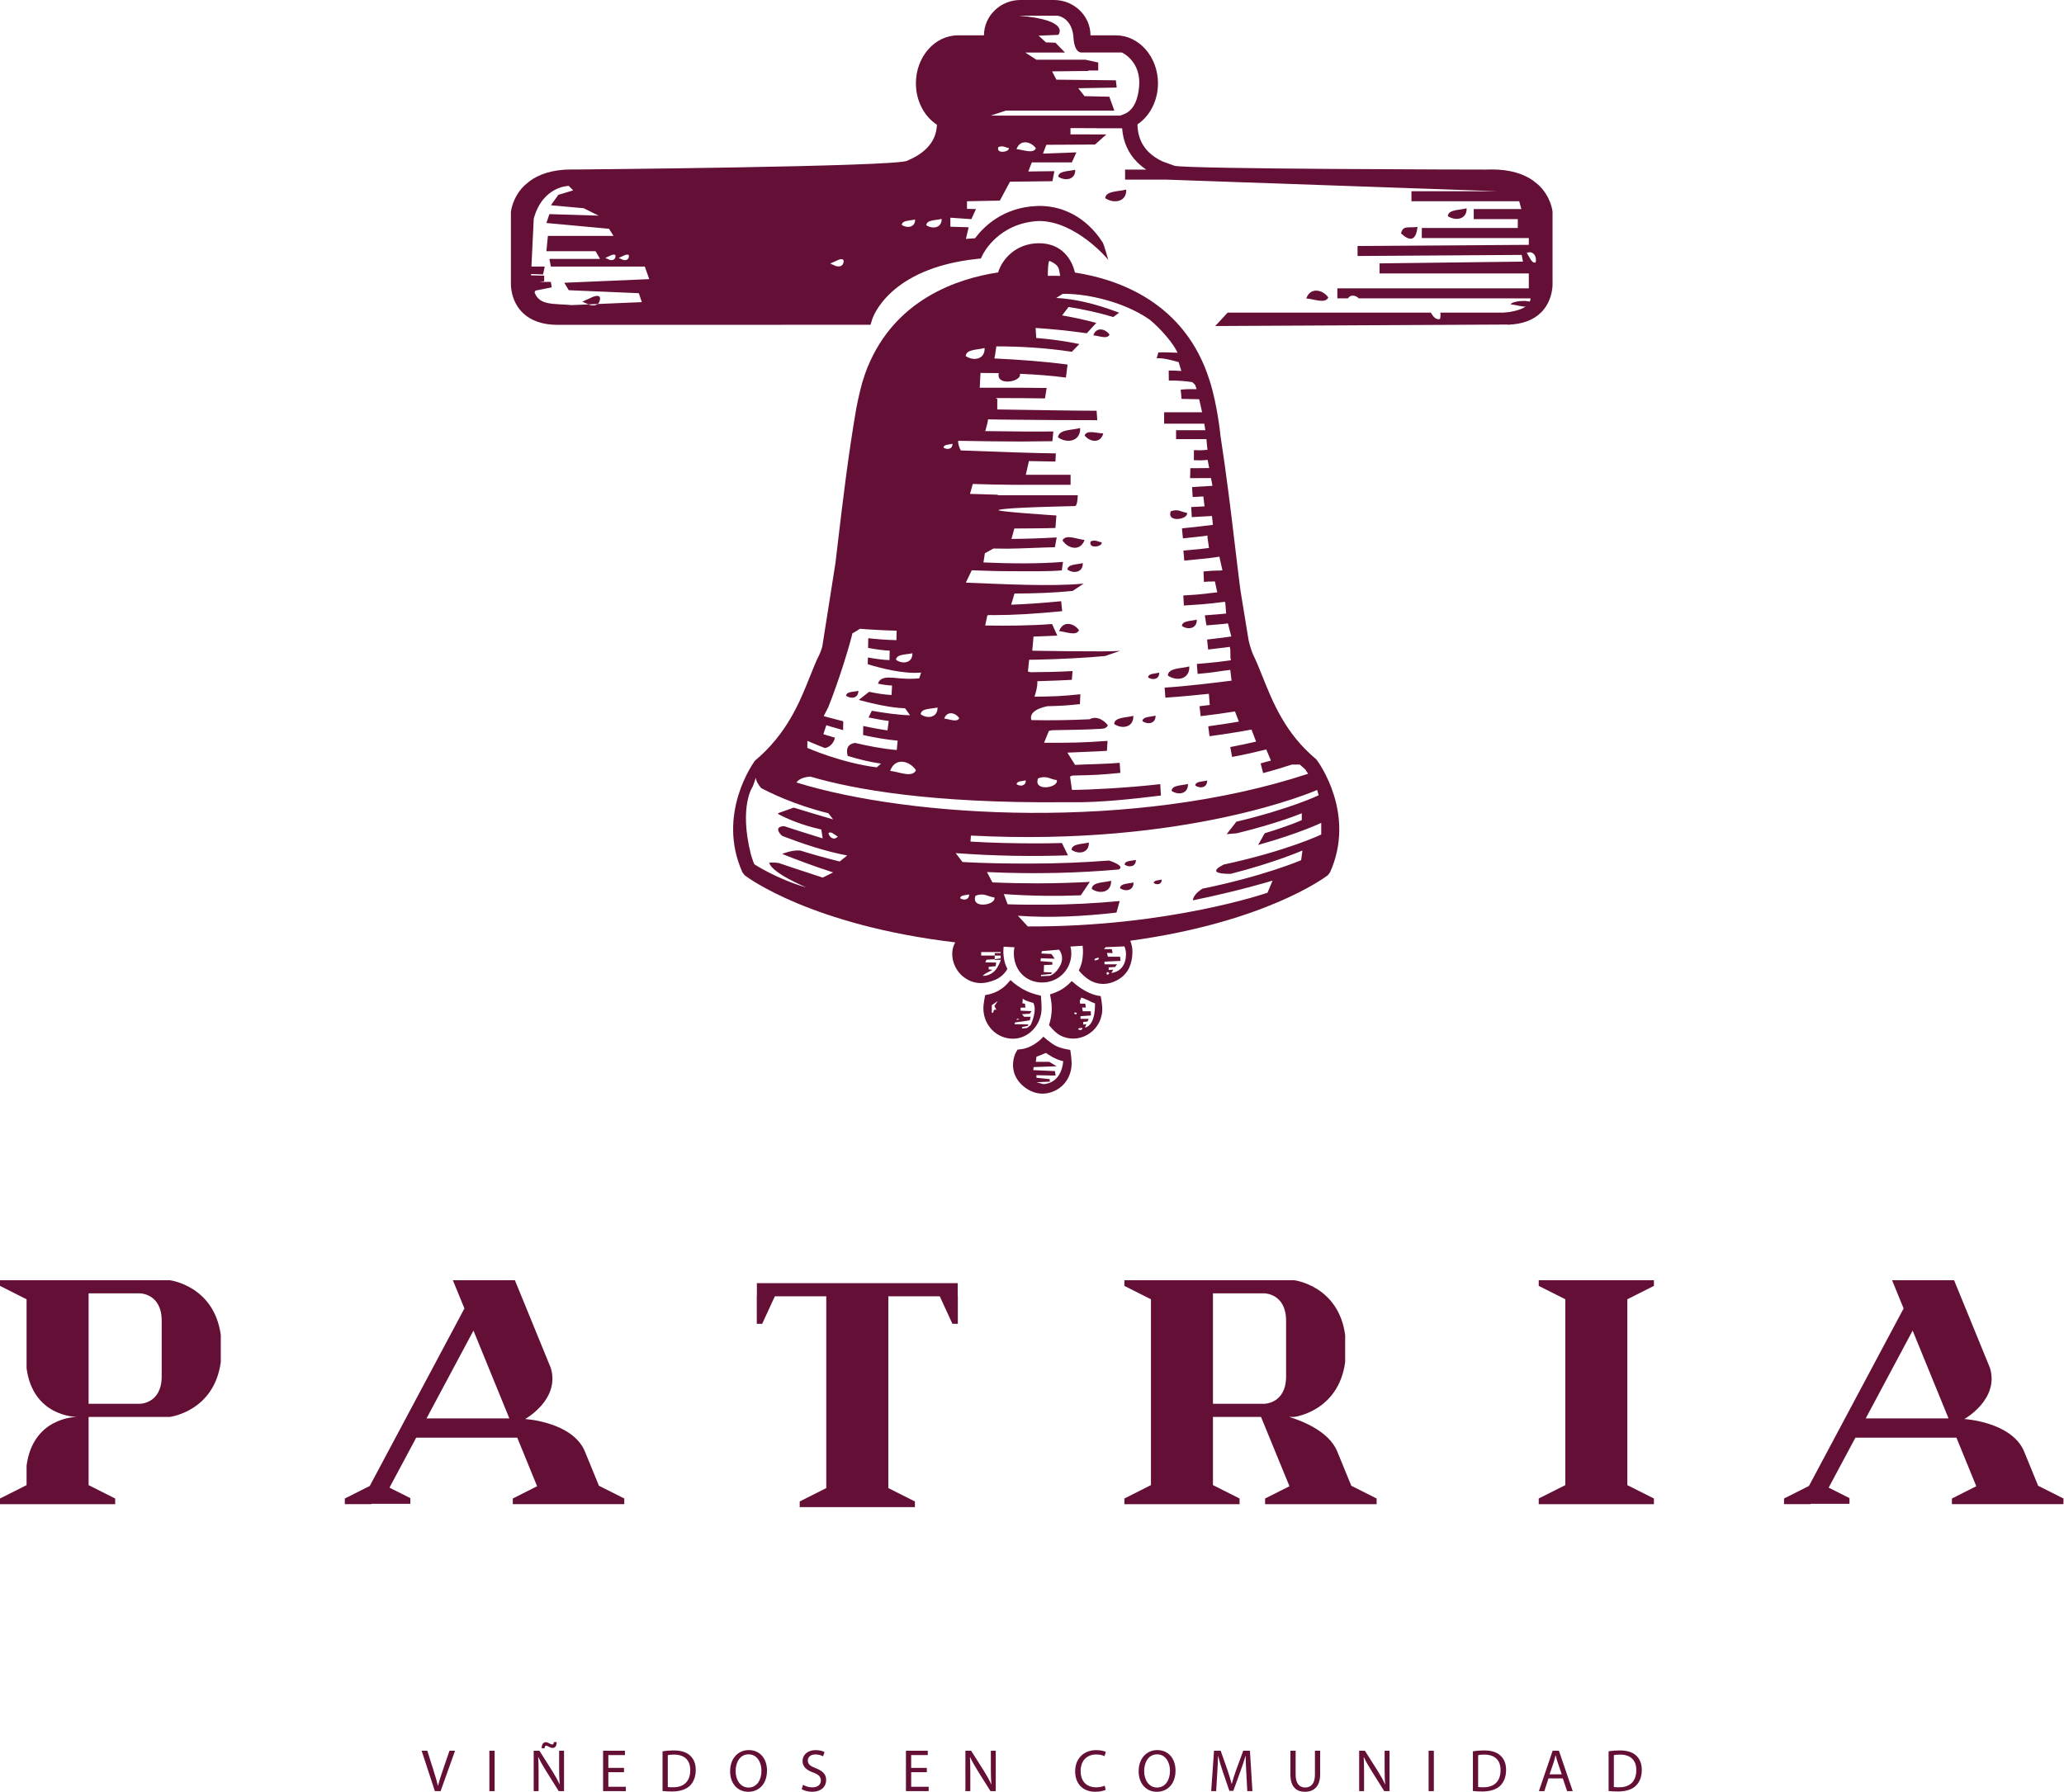
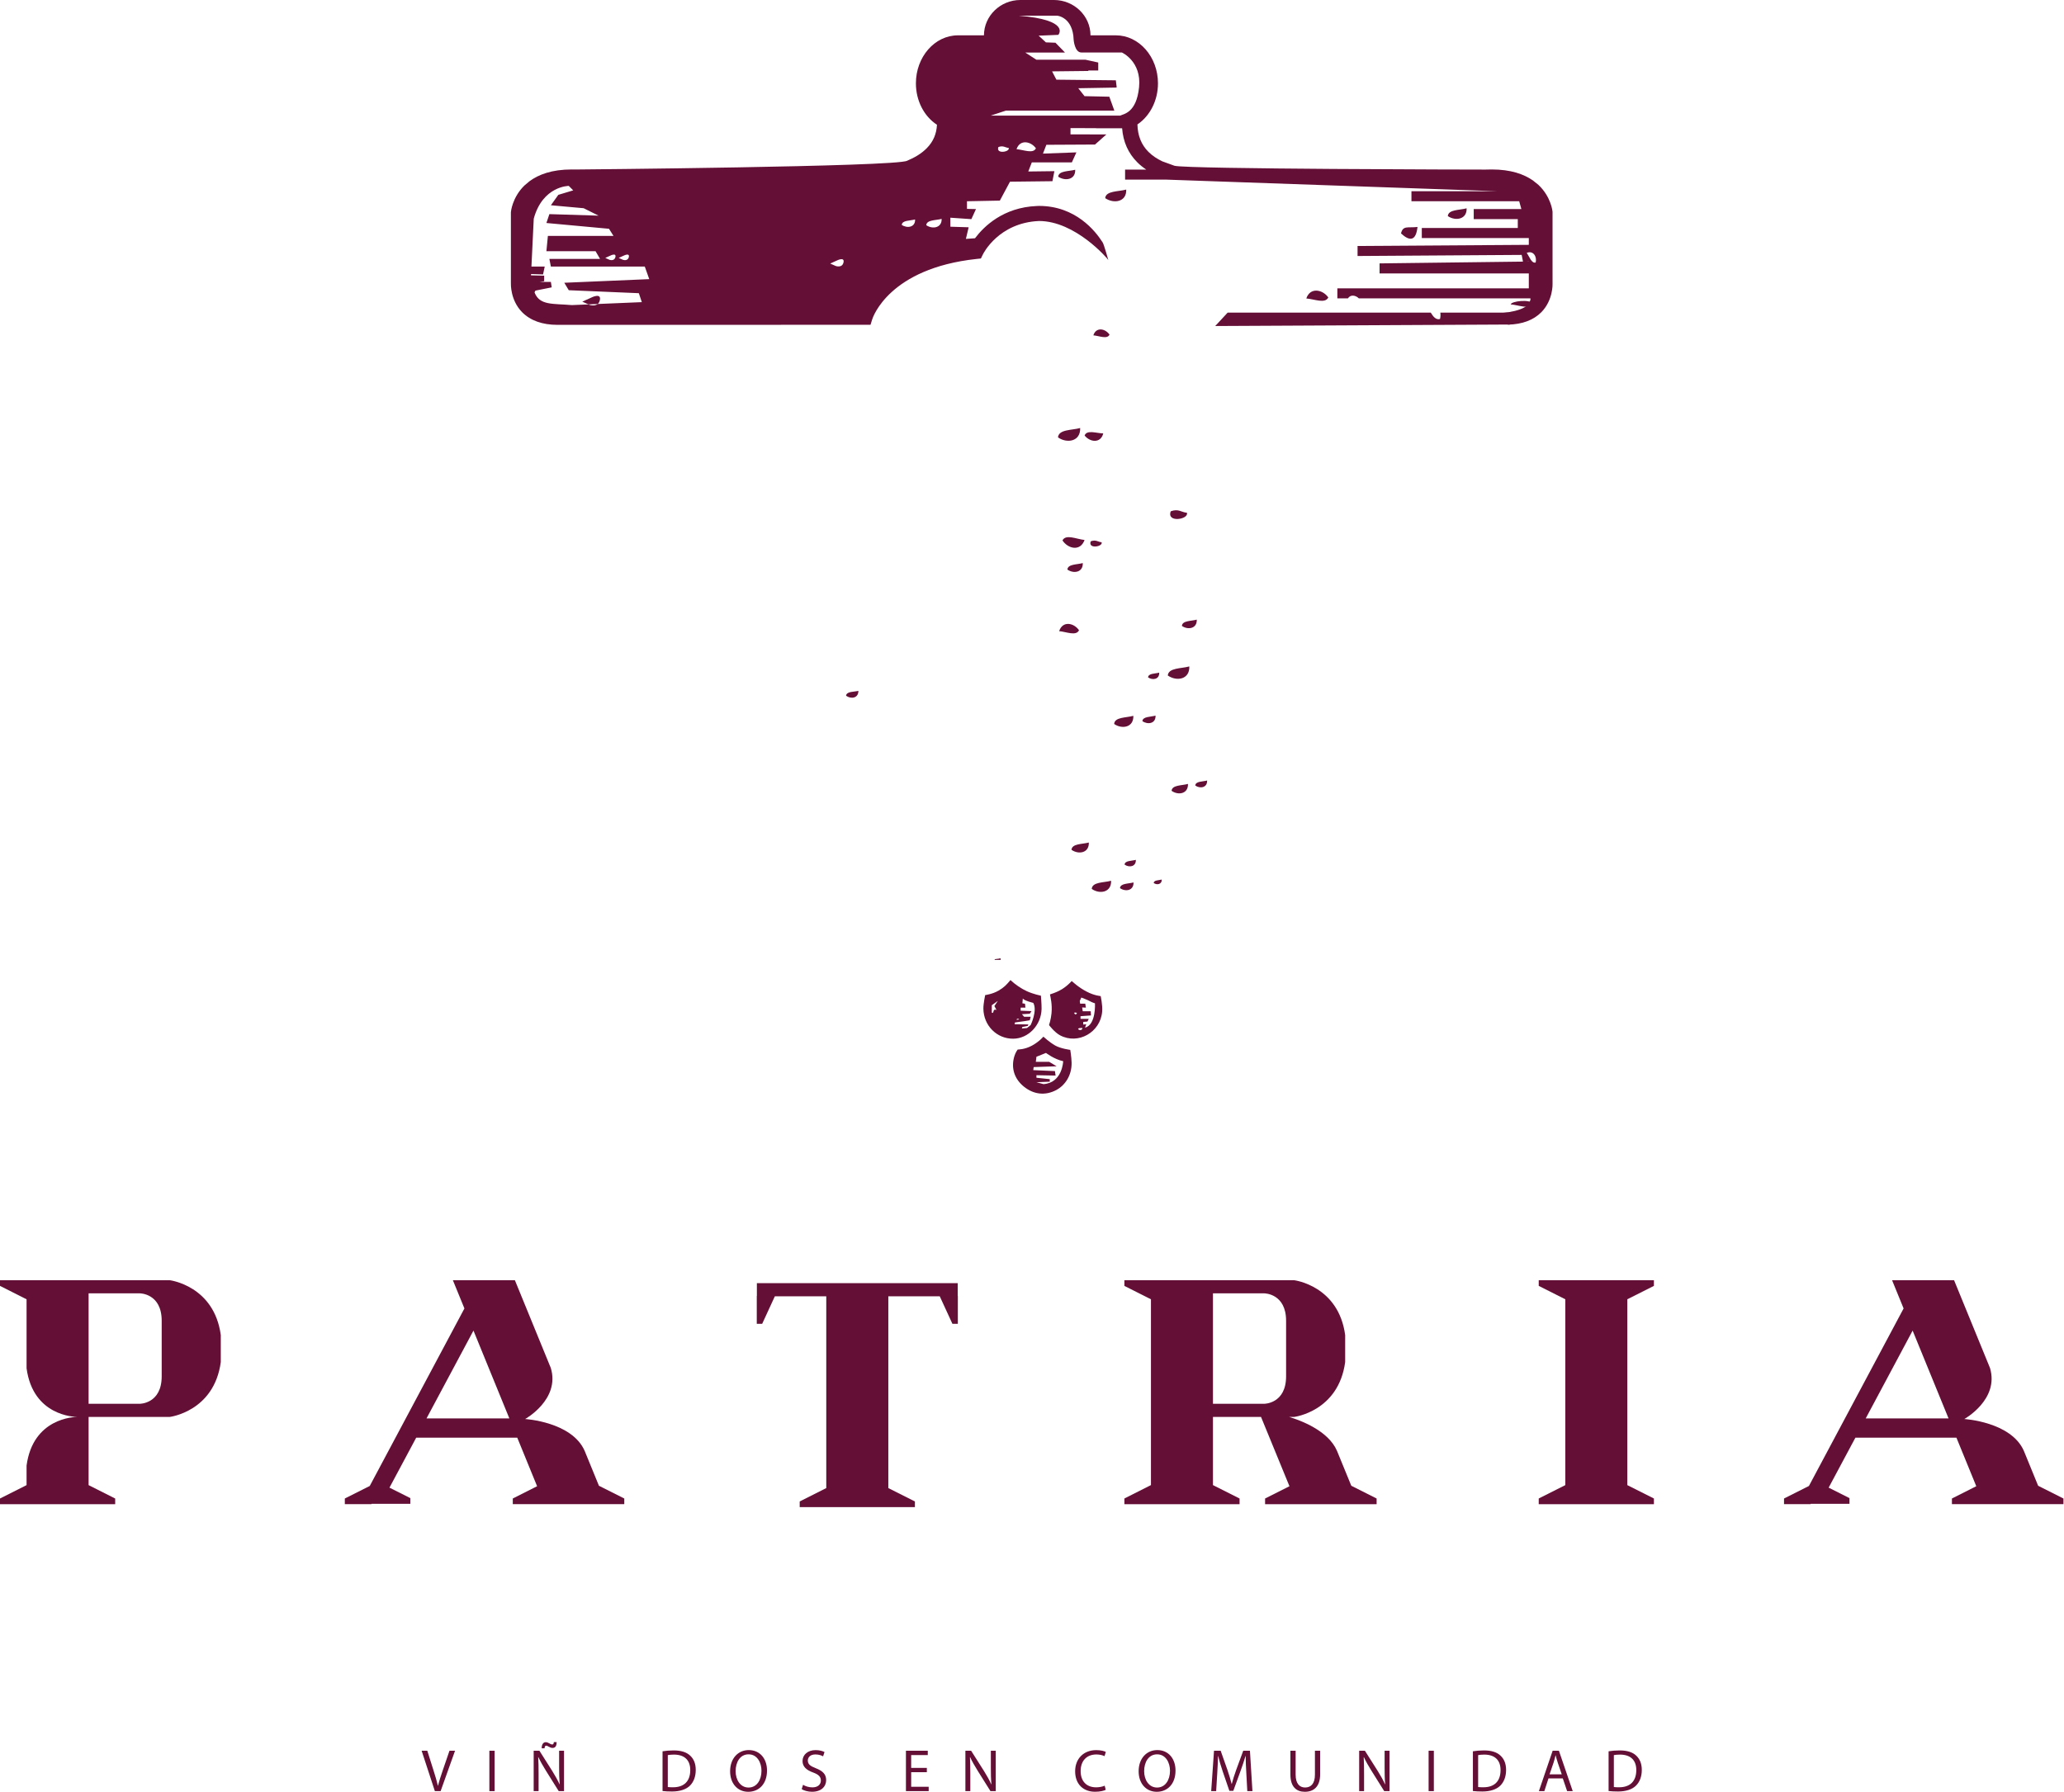
<svg xmlns="http://www.w3.org/2000/svg" width="100%" height="100%" viewBox="0 0 1580 1372" xml:space="preserve" style="fill-rule:evenodd;clip-rule:evenodd;stroke-linejoin:round;stroke-miterlimit:2;">
  <path d="M562.034,223.255l130.078,0l-63.75,0l32.083,0c0,0 6.172,-2.331 2.045,-0.937l-60.417,-6.953l-0,6.849l54.01,0.416l-5.729,6.849l-87.305,-3.685l-1.015,-2.539Z" style="fill:#640f36;fill-rule:nonzero;" />
  <path d="M581.355,224.208c0,0 4.922,1.745 5.925,-2.76c0.99,-4.505 -5.013,-1.458 -5.013,-1.458l-5.169,2.343l4.257,1.875Z" style="fill:#640f36;fill-rule:nonzero;" />
  <path d="M1173.26,232.284c-2.279,-3.203 -15.951,-1.862 -16.836,0.768c6.145,0.469 14.466,4.245 16.836,-0.768" style="fill:#640f36;fill-rule:nonzero;" />
  <path d="M1154.25,239.353l-51.667,-0c0.209,1.614 0.17,3.281 -0.26,4.909c-3.047,0.807 -5.156,-1.693 -7.07,-4.909l-155.469,-0l-9.518,10.273l225.625,-1.146l-1.641,-9.127Z" style="fill:#640f36;fill-rule:nonzero;" />
  <path d="M452.572,227.884l-6.823,3.073l4.752,2.109l7.019,-0.286c0.742,-0.625 1.367,-1.55 1.666,-2.969c1.302,-5.963 -6.614,-1.927 -6.614,-1.927" style="fill:#640f36;fill-rule:nonzero;" />
  <path d="M1175.55,201.003c-3.191,0.833 -4.688,-4.401 -6.836,-7.383c5.156,-2.058 7.968,3.021 6.836,7.383m-7.214,-0.691c1.146,-0.091 2.266,-0.13 1.966,0l-1.966,0Zm-310.82,-111.783l-99.128,-0l11.576,-3.828l83.073,-0l-3.816,-10.573l0.026,-0.079l-19.036,-0.416l-4.779,-6.068l29.18,-0.521l0.208,-0.299l-0.638,-5.261l-45.507,-0.481l-3.308,-6.355l27.852,-0.312l-0.208,-0.352l7.695,0l-0,-6.119l-9.688,-2.123l-0.039,-0.026l-37.656,0l-8.451,-5.469l30.365,-0.026l-0.013,-0.026l-7.266,-7.474l-7.304,-0.273l-5.586,-5.13l15.091,-0.625l0.039,-0.104c0,-0 9.714,-11.303 -30.417,-14.584l29.466,0c0,0 12.084,0.964 12.631,18.425c-0,-0 0.716,9.765 5.924,9.765l30.99,0c-0,0 15.169,6.719 13.164,26.55c-1.953,19.87 -11.979,20.508 -14.44,21.784m-79.362,25.703c2.604,-7.735 11.002,-6.081 14.843,-0.664c-2.083,4.401 -9.44,1.106 -14.843,0.664m-13.867,-1.654c3.815,-1.367 5.195,0.495 7.903,0.703c1.055,3.151 -10.117,4.922 -7.903,-0.703m-55.235,59.844c0.313,-4.167 7.253,-3.62 11.771,-4.818c0.247,6.979 -7.018,8.073 -11.771,4.818m-18.763,-0.208c0.274,-3.633 6.393,-3.125 10.208,-4.18c0.274,6.042 -6.041,6.979 -10.208,4.18m-44.583,28.71c-0.99,4.506 -5.925,2.748 -5.925,2.748l-4.257,-1.875l5.169,-2.344c-0,0 6.002,-3.06 5.013,1.471m-210.313,21.29l53.633,2.278l2.292,6.849l-33.789,1.419c-2.383,2.019 -6.159,0.691 -6.159,0.691l-0.873,-0.378l-12.773,0.534c-14.492,-1.263 -24.505,0.39 -28.45,-9.492c-0.118,-0.326 0.182,-0.925 0.612,-1.602l12.447,-2.487l-0.638,-4.167l-8.698,0l3.568,-0.507l0,-4.284l-10.065,-0.248l0.052,-1.015l9.154,0.325l1.276,-6.028l-10.169,-0l1.77,-36.667c6.836,-25.104 26.81,-25.104 26.81,-25.104l3.412,3.424l-11.406,3.425l-5.704,7.981l25.105,2.266l11.406,5.69l-37.656,-1.172l-2.279,6.797l47.917,4.427l3.437,5.443l-50.221,-0l-1.133,11.745l37.643,-0l3.425,5.872l-38.789,0l1.145,5.873l71.888,-0l3.425,9.622l-65.039,2.773l3.424,5.717Zm35.703,-25.404c-0.768,3.45 -4.518,2.109 -4.518,2.109l-3.255,-1.432l3.945,-1.784c0,0 4.597,-2.331 3.828,1.107m6.446,-1.107c-0,0 4.583,-2.331 3.828,1.107c-0.768,3.45 -4.531,2.109 -4.531,2.109l-3.243,-1.432l3.946,-1.784Zm710.937,21.471l-0.013,-16.731l0,-38.347c0,-0.182 -1.054,-11.315 -10.755,-20.494l-4.323,-3.477c-6.888,-4.766 -16.849,-8.372 -31.419,-8.372l-4.753,0.091c-3.841,-0 -228.672,-0.326 -238.125,-2.917l-9.271,-3.359c-3.932,-1.862 -7.617,-4.232 -10.703,-7.305c-5.429,-5.443 -8.19,-12.331 -8.424,-20.977c9.713,-6.562 15.729,-18.424 15.729,-31.471c-0,-20.286 -14.466,-36.758 -32.24,-36.758l-19.414,0c-0.026,-14.922 -12.591,-27.057 -27.994,-27.057l-25.652,-0c-15.338,-0 -27.838,12.135 -27.916,27.057l-19.896,0c-17.747,0 -32.188,16.472 -32.188,36.758c0,13.242 6.198,25.247 16.12,31.706c-0.351,7.031 -2.838,12.89 -7.721,17.864c-4.115,4.245 -9.505,7.357 -15.13,9.701c-8.373,4.609 -254.024,6.706 -254.011,6.706l-2.76,-0.039c-15.195,-0 -25.365,3.906 -32.266,8.997l-3.945,3.32c-9.297,9.115 -10.313,20.013 -10.326,20.43l0,54.375c0,0.521 -0.494,12.891 8.568,22.148c6.393,6.446 15.482,9.714 27.175,9.714l239.544,-0.052l1.276,-4.102c0.495,-1.601 12.891,-39.088 79.909,-46.302l3.307,-0.351l1.432,-2.93c0.456,-1.016 12.214,-24.44 43.073,-25.781c27.839,-0 52.526,28.802 53.034,29.857c0,-0 -3.229,-11.628 -4.284,-13.386c-5.625,-8.919 -20.833,-28.021 -48.75,-28.021l-1.888,0.078c-25.377,1.094 -40.169,15.443 -47.122,24.688l-6.966,0.482l2.109,-8.894l-13.971,-0.429l-0.039,-6.901l16.08,1.106l3.542,-7.721l-6.888,-0.143l0,-5.833l25.156,-0.495l7.761,-14.479l32.487,-0.378l1.497,-7.682l-19.987,0.247l2.708,-6.966l30.651,-0l3.477,-7.669l-25.586,0.937l2.591,-6.745l37.253,-0.195l8.685,-7.734l-27.461,-0.052l-0,-4.805l19.674,0.052l-0.182,0.091l20.039,0c0.768,10.352 4.662,19.102 11.589,26.016c2.109,2.161 4.466,3.971 6.862,5.599l-16.185,-0l-0,7.682l31.224,0l253.32,8.88l-65.339,0l0,7.696l82.487,-0l1.654,5.976l-36.458,0l-0,7.721l33.724,0l-0,6.784l-73.477,0l0,7.683l81.914,-0l0,5.208l-131.094,0.872l0,7.67l125.638,-0.834l0.99,5.13l-109.779,1.368l0,7.669l114.245,-0l0,11.419l-146.562,0l-0,7.683l8.099,-0c1.966,-3.099 5.898,-2.448 8.346,-0l131.354,-0c0.13,1.523 -0.026,1.614 -2.265,5.208c-5.925,5.495 -21.355,6.328 -27.67,6.406l12.826,8.516c10.846,-0.274 19.453,-3.438 25.495,-9.558c9.062,-9.257 8.554,-21.627 8.554,-21.849" style="fill:#640f36;fill-rule:nonzero;" />
  <path d="M762.853,773.309c-0,-0 -1.979,-0.99 -2.318,0.976c-0.325,2.005 -1.315,1.003 -1.315,1.003l0,-5.625l4.622,-3.308l-2.643,3.972l1.654,2.982Zm14.114,9.544l7.344,-1.003l3.998,-0.664l0.664,-2.669l-4.987,-0l-1.68,-1.979l6.003,-0.352l1.341,-2.005l-8.347,-0.326l0,-2.33l3.672,-0l-0.338,-2.995l-1.992,-0.339l0.325,-3.658c1.016,1.653 8.008,3.333 8.008,3.333c3.333,5.989 -2.005,16.992 -2.005,16.992l-2.774,2.266l-3.984,0.325l0.443,-1.159l4.114,-0.807l0.456,-1.107l-10.586,-0.182l0.325,-1.341Zm1.589,-2.813l1.185,0.078l0.456,0.469l-2.019,0.261l0.378,-0.808Zm18.776,-7.526c0.065,-3.554 -0.508,-10.143 -0.508,-10.143c0,0 -5.846,-1.198 -10.781,-3.45c-4.479,-2.097 -8.685,-4.948 -12.526,-8.516c-3.008,3.568 -4.792,5.547 -9.037,8.034c-4.7,2.76 -10.117,3.424 -10.325,3.476c-0,0 -1.406,6.511 -1.367,10.352c0.156,12.956 10.234,23.138 22.864,23.034c11.576,-0.065 21.42,-10.391 21.68,-22.787" style="fill:#640f36;fill-rule:nonzero;" />
  <path d="M798.768,830.072l-5.364,-1.459l10.195,-0.403l-0,-1.94l-10.195,-1.081l-0,-1.94l14.648,0.273l-0.495,-3.424l-16.588,-0.743l0.312,-2.33l17.591,-0.612l-5.729,-3.412l-10.221,0l0.482,-3.88l7.304,-2.93c0,0 6.341,4.883 13.164,6.329c0,-0 -0.481,16.562 -15.104,17.552m8.92,-29.597c-4.349,-2.5 -8.985,-6.745 -8.985,-6.745c0,0 -3.047,3.763 -8.646,6.823c-5.664,3.125 -10.963,3.021 -10.963,3.021c-0,0 -1.745,2.11 -2.67,5.378c-2.552,8.919 0.066,17.161 7.5,23.138c7.383,5.911 16.211,7.005 24.675,2.513c7.005,-3.789 11.927,-11.471 11.719,-21.016c-0.117,-4.349 -1.029,-9.739 -1.029,-9.739c0,-0 -7.292,-0.912 -11.601,-3.373" style="fill:#640f36;fill-rule:nonzero;" />
  <path d="M830.569,786.814l0.964,-2.617l-2.305,0.286l-0,-2.031l3.242,-0.287l0.964,-2.057l-6.289,0l-0,-2.031l8.007,-0.586l-0.195,-3.216l-6.107,-0l-0.468,-2.904l2.864,0.13l-0.482,-3.047l-3.906,0l-0.286,-2.031l1.198,-2.643c-0,-0 4.856,1.823 6.653,2.838c1.524,0.899 3.789,1.589 3.789,1.589c0,0 0.938,16.576 -7.643,18.607m-5.26,1.172c0.234,-1.133 2.07,-0.756 3.307,-0.912c-0.169,1.927 -2.149,1.966 -3.307,0.912m-1.133,-11.849c-0,0.104 -0.742,0.859 -1.12,0.429c-0.716,-0.82 -0.977,-0.208 -0.482,-1.184c0.209,-0.417 0.599,-0.04 1.016,-0c0.534,0.039 1.055,-0.17 0.586,0.755m7.539,-16.966c-6.224,-3.191 -11.276,-8.034 -11.276,-8.034c-4.623,4.843 -8.724,7.76 -16.68,10.247c0.365,1.901 1.836,7.526 1.185,14.414c-0.456,4.935 -1.901,9.063 -1.901,9.063c-0,-0 4.219,5.586 8.437,7.838c13.881,7.396 30.938,-2.291 32.24,-18.216c0.417,-5.169 -1.237,-12.018 -1.133,-11.823c0,0 -4.844,-0.286 -10.872,-3.489" style="fill:#640f36;fill-rule:nonzero;" />
  <path d="M766.031,734.934l0,-0.834c-0.273,-0.664 -1.263,-0.104 -1.263,-0.104l-3.307,0.404l-0,0.534l4.57,-0Z" style="fill:#640f36;fill-rule:nonzero;" />
  <path d="M809.906,334.898c6.849,4.805 17.357,3.204 16.966,-7.174c-6.458,1.784 -16.484,0.963 -16.966,7.174" style="fill:#640f36;fill-rule:nonzero;" />
  <path d="M869.492,658.359c-3.255,0.899 -8.398,0.508 -8.62,3.633c3.503,2.474 8.855,1.628 8.62,-3.633" style="fill:#640f36;fill-rule:nonzero;" />
  <path d="M846.044,151.717c6.524,4.454 16.485,2.982 16.081,-6.562c-6.107,1.641 -15.638,0.885 -16.081,6.562" style="fill:#640f36;fill-rule:nonzero;" />
  <path d="M909.393,600.224c-4.765,1.328 -12.187,0.742 -12.539,5.286c5.078,3.594 12.813,2.396 12.539,-5.286" style="fill:#640f36;fill-rule:nonzero;" />
  <path d="M813.34,413.786c4.232,6.433 13.685,8.646 16.888,-0.351c-6.081,-0.612 -14.388,-4.714 -16.888,0.351" style="fill:#640f36;fill-rule:nonzero;" />
  <path d="M1122.7,159.499c-5.482,1.484 -13.971,0.833 -14.401,5.95c5.834,3.985 14.74,2.617 14.401,-5.95" style="fill:#640f36;fill-rule:nonzero;" />
  <path d="M1016.82,227.732c-4.349,-6.133 -13.867,-8.021 -16.836,0.794c6.146,0.456 14.466,4.232 16.836,-0.794" style="fill:#640f36;fill-rule:nonzero;" />
  <path d="M1085.1,173.766c-7.24,0.911 -11.146,-1.394 -12.617,4.961c6.627,6.119 11.445,5.976 12.617,-4.961" style="fill:#640f36;fill-rule:nonzero;" />
  <path d="M810.047,135.276c5.26,3.568 13.359,2.409 13.021,-5.299c-4.922,1.289 -12.617,0.69 -13.021,5.299" style="fill:#640f36;fill-rule:nonzero;" />
  <path d="M910.423,510.26c-6.263,1.745 -15.976,0.951 -16.471,6.941c6.693,4.7 16.862,3.125 16.471,-6.941" style="fill:#640f36;fill-rule:nonzero;" />
  <path d="M834.969,414.461c-2.344,6.146 9.492,4.18 8.333,0.729c-2.773,-0.208 -4.297,-2.213 -8.333,-0.729" style="fill:#640f36;fill-rule:nonzero;" />
  <path d="M830.277,333.449c4.063,5.143 12.292,6.25 14.271,-1.601c-5.169,-0.091 -12.565,-2.982 -14.271,1.601" style="fill:#640f36;fill-rule:nonzero;" />
  <path d="M810.784,483.253c5.508,0.468 13.034,3.958 15.208,-0.704c-3.919,-5.664 -12.526,-7.46 -15.208,0.704" style="fill:#640f36;fill-rule:nonzero;" />
  <path d="M852.885,554.32c5.938,4.141 15.026,2.748 14.688,-6.237c-5.599,1.563 -14.297,0.873 -14.688,6.237" style="fill:#640f36;fill-rule:nonzero;" />
  <path d="M817.091,436.09c4.766,3.359 12.057,2.252 11.784,-4.961c-4.479,1.25 -11.432,0.69 -11.784,4.961" style="fill:#640f36;fill-rule:nonzero;" />
  <path d="M833.507,645.085c-5.066,1.367 -12.865,0.755 -13.282,5.573c5.365,3.802 13.594,2.552 13.282,-5.573" style="fill:#640f36;fill-rule:nonzero;" />
  <path d="M657.09,528.965c-3.555,0.885 -9.05,0.338 -9.427,3.724c3.737,2.734 9.518,1.966 9.427,-3.724" style="fill:#640f36;fill-rule:nonzero;" />
  <path d="M916.133,474.427c-4.31,1.211 -11.081,0.651 -11.38,4.818c4.596,3.229 11.666,2.148 11.38,-4.818" style="fill:#640f36;fill-rule:nonzero;" />
  <path d="M908.568,392.59c-4.193,-0.3 -6.394,-3.32 -12.357,-1.107c-3.425,9.076 14.062,6.211 12.357,1.107" style="fill:#640f36;fill-rule:nonzero;" />
  <path d="M835.732,680.612c5.989,4.219 15.156,2.812 14.817,-6.25c-5.638,1.536 -14.414,0.833 -14.817,6.25" style="fill:#640f36;fill-rule:nonzero;" />
  <path d="M836.965,256.76c4.492,0.378 10.651,3.217 12.383,-0.546c-3.216,-4.649 -10.222,-6.12 -12.383,0.546" style="fill:#640f36;fill-rule:nonzero;" />
  <path d="M878.839,518.639c3.463,2.396 8.776,1.602 8.541,-3.632c-3.164,0.898 -8.242,0.455 -8.541,3.632" style="fill:#640f36;fill-rule:nonzero;" />
  <path d="M867.699,675.652c-3.945,1.094 -10.052,0.599 -10.338,4.362c4.205,2.956 10.586,1.94 10.338,-4.362" style="fill:#640f36;fill-rule:nonzero;" />
  <path d="M889.303,673.44c-2.356,0.664 -6.002,0.378 -6.145,2.643c2.5,1.745 6.289,1.12 6.145,-2.643" style="fill:#640f36;fill-rule:nonzero;" />
  <path d="M874.514,552.159c4.063,2.851 10.313,1.953 10.052,-4.245c-3.841,1.094 -9.778,0.625 -10.052,4.245" style="fill:#640f36;fill-rule:nonzero;" />
  <path d="M924.055,597.617c-3.503,0.951 -8.828,0.495 -9.076,3.815c3.633,2.604 9.271,1.745 9.076,-3.815" style="fill:#640f36;fill-rule:nonzero;" />
-   <path d="M1009.43,608.896c-0.416,0.273 -22.304,10.573 -62.968,20.247l-7.461,9.544c1.64,-0.13 4.453,-0.364 7.773,-0.677c31.784,-7.721 49.245,-15.13 49.74,-15.325l-0,5.26c-0.404,0.183 -10.039,4.545 -28.373,10.039l-5.026,8.959c31.081,-8.672 47.891,-16.693 48.295,-16.901l-0,8.893c-0.534,0.286 -26.355,12.604 -74.662,23.034l-2.656,1.471c-8.412,5.143 2.213,5.703 8.073,5.625c34.127,-8.75 54.336,-17.669 54.857,-17.851l-1.003,7.395c-0.625,0.313 -28.542,12.188 -75.612,21.849c-5.326,3.36 -7.044,6.628 -7.279,8.907c35.482,-7.253 60.625,-14.961 61.042,-15.105l-3.893,9.258c-0.886,0.339 -76.042,26.237 -183.477,25.834l-7.591,-8.204c24.479,1.836 50.599,0.443 75.443,-2.395l2.474,-8.855c-18.125,1.693 -37.617,2.8 -58.386,2.8c-10.638,-0 -19.036,-0 -27.396,-0.326l-2.903,-7.799c20.56,1.484 40.208,1.654 58.867,0.95l6.979,-10.286c-12.838,0.664 -26.028,1.12 -40.13,1.12c-11.094,-0 -22.552,-0.222 -34.44,-0.729l-4.206,-7.917c37.435,1.732 71.068,0.664 100.794,-1.979c5.69,-2.761 -7.252,-6.81 -7.252,-6.81c-0,-0 -0.274,-0.026 -0.326,-0.026c-18.528,1.419 -38.528,2.318 -60.351,2.318c-17.761,-0 -34.258,-0.209 -51.589,-1.198l-5.195,-6.81c31.107,2.304 59.739,2.617 85.963,1.692l-4.609,-9.362c0.169,-0.013 0.326,-0.052 0.469,-0.052c-6.068,0.118 -12.097,0.274 -18.425,0.274c-17.461,-0 -34.375,-0.313 -52.096,-1.38l0.365,-4.61c165.533,8.62 263.984,-34.401 265,-34.935l1.171,4.063Zm-158.698,136.146l1.472,-2.605l-3.503,0.274l0,-2.031l4.961,-0.3l1.458,-2.044l-9.622,-0l0,-2.044l12.253,-0.573l-0.3,-3.203l-9.336,-0l-0.729,-2.917l4.388,0.143l-0.729,-3.047l-5.99,0l1.342,-1.471l14.362,-0.612c0.924,2.305 1.067,4.115 1.067,4.115c0,-0 2.044,14.283 -11.094,16.315m-2.226,0.872c-1.042,0.56 -1.471,0.794 -1.328,-1.25c0.078,-0.977 3.138,0.3 1.328,1.25m-7.539,-11.562c-0.729,0.937 -4.193,1.575 -2.917,-0.026c0.729,-0.938 4.18,-1.589 2.917,0.026m-29.167,4.479c-3.281,6.94 -8.229,8.32 -8.229,8.32l-6.758,0.273l0.196,-0.989l7.656,-0.742l0.651,-1.107l-6.302,-0.274l0.182,-5.39l6.302,-0.274l0.104,-2.005l-9.14,-0.742l0.351,-2.187l10.599,0.351l-2.552,-3.633l-7.682,-0.364l0.377,-1.823l13.138,-1.107c0,0 4.401,4.74 1.107,11.693m-47.864,1.093c-4.375,8.047 -11.693,7.227 -11.693,7.227l1.836,-1.562l5.651,-3.008l-2.826,-0.378l-0.091,-1.901l5.378,-0.56l0.377,-2.734l-8.333,-0.169l0.925,-2.019l5.833,-0.338l0.482,-0.078l-0,-2.774l-10.378,0l0,-2.669l14.935,-0l-0,0.794l-4.557,0l-0,1.875l4.557,0l-0,2.461c0.247,0.586 -0.052,2.083 -2.096,5.833m-17.136,-54.101c6.953,-2.552 9.531,0.95 14.336,1.263c1.953,5.937 -18.32,9.219 -14.336,-1.263m-11.797,1.914c0.183,-2.513 4.232,-2.214 6.836,-2.904c0.183,4.141 -4.088,4.831 -6.836,2.904m59.649,-91.771c6.914,-2.552 9.479,0.951 14.284,1.263c1.966,5.964 -18.308,9.245 -14.284,-1.263m-16.446,4.466c0.222,-2.565 4.388,-2.239 7.032,-2.955c0.208,4.283 -4.154,4.96 -7.032,2.955m-168.541,-1.302c1.289,-1.927 4.297,-4.023 10.612,-4.531c33.659,9.883 92.526,20.443 193.099,19.635c2.617,-0.026 5.26,-0.078 7.864,-0.026c19.584,0.404 47.214,-2.565 67.474,-5.104l-0.547,-8.724c-26.302,3.073 -56.64,4.349 -65.429,4.414c-0.729,0.026 -1.459,0 -2.149,0l-1.458,-10.273l1.979,-0.729c17.422,-0.378 19.609,-0.404 36.537,-2.032l-0.521,-7.695c-9.297,0.899 -24.649,1.055 -34.141,1.589l-5.885,-9.388c7.187,-0.417 23.906,-0.886 30.273,-1.394l0.456,-7.604c-20.729,1.485 -28.216,1.446 -47.643,1.446l-0.925,-0.118l3.711,-9.01c1.159,-0.156 1.849,-0.339 2.214,-0.482c13.45,-0.182 28.359,-0.521 35.885,-0.989c0.612,-0.026 1.224,-0.026 1.771,-0.079c2.278,-0.078 4.245,-0.585 5.221,-2.669c-1.536,-2.135 -3.594,-3.763 -5.807,-4.765l-0.026,-0.248c-0.143,0 -0.339,0 -0.508,0.026c-2.591,-1.015 -5.273,-0.989 -7.552,0.326c-14.635,0.703 -29.596,0.95 -44.661,0.651c-1.068,-3.646 0.468,-8.047 12.135,-10.625c12.226,-0.352 12.943,-0.404 25.052,-1.602l0.326,-7.565c-15.118,1.55 -19.493,1.667 -35.118,1.849c1.146,-3.359 2.396,-7.93 2.201,-11.849c9.922,-0.286 19.987,-0.677 26.393,-1.029l0.547,-6.731c-10.339,0.56 -21.211,0.846 -32.266,0.898c-0.625,-0.156 -1.132,-0.482 -1.901,-0.482l0.925,-9.062c1.536,-0.039 3.125,-0.039 4.713,-0.065c0.677,-0 1.224,-0 1.927,-0.039c17.097,-0.391 36.589,-1.341 51.563,-2.774l11.419,-3.932c-9.791,0.937 -67.239,-0.13 -67.239,-0.13c-0,-0 0.898,-9.102 0.95,-10.808c2.201,-0.104 16.341,-0.585 18.242,-0.742l-4.01,-8.867c-15.925,1.211 -33.568,1.445 -51.198,1.12l1.615,-7.695c0.247,-0 0.716,-0.144 1.224,-0.313c1.184,0.039 2.33,0.052 3.476,0.052c15.938,0 31.732,-0.976 52.63,-3.008l-0.781,-7.63c-14.687,1.419 -26.758,2.279 -38.281,2.669l2.5,-8.424c-0.026,-0.039 -0.143,-0.091 -0.169,-0.117c15.703,-0.039 31.028,-0.586 44.791,-2.032l8.399,-5.598c-24.271,2.434 -62.644,0.351 -90.235,-0.717l4.545,-9.466l0.013,0c10.625,0.43 21.302,0.716 31.862,0.716c12.812,0 25.585,0.287 37.057,-0.625l0.911,-6.51c-18.476,1.51 -39.752,1.354 -60.885,0.404l1.081,-7.032c2.148,-1.185 4.336,-2.422 6.562,-3.606c3.646,0.052 7.175,0.104 11.003,0.104c7.942,-0 27.083,-0.951 36.041,-1.12l1.381,-7.461c-12.422,0.677 -23.816,1.029 -34.662,1.133c-0.026,0.377 2.227,-7.995 2.227,-7.995c4.843,-0.039 26.276,-0.117 31.445,-0.404l0.755,-9.557c0,0 -46.51,-3.008 -44.323,-4.154c4.024,-2.109 58.008,-2.968 58.516,-3.072c2.057,-0.027 2.148,-8.256 2.148,-8.256l-61.588,0c0.299,-0.13 0.573,-0.26 0.872,-0.403c-7.187,-0.209 -14.479,-0.391 -21.771,-0.651c0.534,-1.953 2.149,-7.605 2.149,-7.605l0.013,0c10.416,0.352 19.909,0.534 28.802,0.612l-0,0.026l1.38,0c1.719,0 3.464,0.014 5.13,0.027c0.026,-0.013 0.065,-0.027 0.091,-0.027l39.441,0l-0,-7.682l-34.284,0l2.396,-10.469c7.604,0.157 14.544,0.248 20.273,0.352l0.339,-6.237c-17.422,-0.221 -45.482,-1.211 -72.761,-2.279c-0.989,-1.81 -2.174,-4.635 -1.992,-7.369c16.966,0.299 34.075,0.546 48.073,0.546c5.078,0 19.935,-0.182 24.023,-0.247l0.742,-7.461c-12.604,0.195 -32.096,0.026 -52.747,-0.273c0.43,-0.183 0.846,-0.326 0.846,-0.56c0,-1.016 1.758,-5.456 1.836,-8.425c3.789,0.052 7.748,0.131 11.433,0.183c22.877,0.338 55.234,0.455 72.252,0.455l-0.508,-7.226c-16.992,-0 -48.828,-0.586 -71.627,-0.925c-1.459,-0.013 -3.008,-0.052 -4.427,-0.065l0.013,-8.034l-1.237,-0.703c15.807,0.039 29.609,0.104 37.734,0.274l1.315,-7.982c-10.299,-0.221 -29.987,-0.248 -51.237,-0.208l0.573,-11.316c4.61,0 9.323,0.105 14.011,0.144c-2.448,10.182 17.864,6.784 16.158,0.521c12.11,0.533 24.102,1.406 35.222,2.89l1.263,-9.974c-17.669,-2.331 -37.214,-3.802 -56.016,-4.661c0.886,-3.776 1.12,-7.461 1.498,-9.258c17.981,-0 37.604,1.107 57.799,4.141l5.755,-5.912c-10.911,-2.305 -22.031,-3.75 -33.06,-4.674c0,-0 0.026,-0.039 0.039,-0.039l-0.468,-7.618c12.474,0.847 25.586,2.123 39.166,4.076l7.279,-7.93c-9.219,-2.5 -17.878,-4.31 -26.146,-5.755l4.922,-6.445c11.094,1.744 22.565,4.218 34.245,7.695l4.453,-3.307c-18.815,-7.227 -34.258,-10.534 -48.138,-11.315l4.831,-3.06c14.01,-0.612 44.817,4.349 66.836,19.791c8.502,7.019 18.424,18.555 21.145,25.235c-2.89,-0.13 -11.888,-0.469 -14.648,-0.235l-1.302,4.453c5,-0.351 11.523,1.472 16.836,2.956l2.07,6.758l0,0.026c-3.021,-0.208 -6.224,-0.365 -9.674,-0.338l0.091,7.682c7.135,-0.143 13.489,0.534 17.864,1.172c0.964,0.69 1.706,1.471 2.331,2.252c0.404,1.055 0.729,2.045 1.055,3.138c-3.555,-0.065 -7.865,-0.039 -12.149,0.378l0.638,7.096l13.49,0.261c0.677,2.825 1.471,6.224 2.24,9.961l-29.05,-0l0,8.75l30.729,-0c0.287,1.666 0.56,3.333 0.795,5l-22.383,-0l-0,6.836l23.242,-0c0.104,1.041 0.195,2.083 0.273,3.099c0,-0 0.443,4.596 0.521,5.091c-8.099,0.651 -4.831,0.247 -10.39,0.247l-0,7.708c5.781,-0.026 2.291,0.404 10.52,-0.234l1.198,6.237c-6.744,0.026 -10.325,0.169 -14.427,0.078l-0.208,7.656c2.266,0.065 0.117,-0.026 4.206,-0.026c4.179,0 8.45,0 11.81,-0.026l1.106,5.938c-2.734,0.13 -8.099,0.495 -15.586,0.924l0.43,7.657c3.112,-0.183 5.794,-0.339 8.177,-0.456l0.912,7.604c-5.352,0.299 -3.815,0.143 -10.209,0.508l0.456,7.721c8.698,-0.56 9.57,-0.508 15.443,-0.859l0.716,6.771c-4.909,0.638 -13.06,1.601 -23.698,2.695l0.755,7.656c7.826,-0.781 14.18,-1.536 19.063,-2.148l-0.352,0.755l1.237,8.737c-7.643,0.989 -4.518,0.612 -19.596,1.979l0.69,7.682c21.562,-2.005 22.239,-2.317 26.875,-2.994l2.331,10.455c-3.594,0.482 -4.063,-0.182 -14.506,0.86l0.339,8.007c6.042,-0.612 4.466,0 8.372,-0.403l1.849,8.411c-7.383,0.612 -9.258,1.485 -26.002,2.383l0.416,7.695c21.836,-1.237 26.615,-2.434 31.302,-2.851l0.378,0.43l0.703,8.541c-4.088,0.417 -3.476,0.417 -16.354,1.406l1.263,7.683c13.789,-1.042 12.93,-1.159 16.445,-1.511l2.578,10c-1.992,0.287 -8.333,1.224 -18.528,2.357l0.807,7.617c12.708,-1.406 16.563,-2.044 16.563,-2.044c0.989,3.607 -0.092,7.839 0.937,10.286c-9.531,1.133 -6.38,1.133 -26.159,2.8l0.612,7.643c13.672,-1.146 15.195,-2.005 24.974,-3.073l0.99,8.229c-12.865,1.589 -32.617,4.128 -51.224,5.352l0.56,7.695c11.836,-0.807 23.19,-1.901 33.307,-2.968l0.677,8.554c-3.776,0.495 -3.88,0.495 -7.825,0.951l0.846,7.617c9.414,-1.068 18.463,-2.37 26.263,-3.607l3.008,7.774c-6.654,1.093 -14.323,2.369 -23.451,3.58l0.977,7.605c13.437,-1.823 24.258,-3.62 32.135,-5.092l0,0.013l3.503,9.206c-6.094,1.419 -12.852,2.891 -19.766,4.167l1.393,7.578c9.597,-1.758 18.62,-3.867 26.185,-5.729l3.542,8.489c-2.578,0.703 -5.208,1.459 -7.891,2.149l1.927,7.448c8.125,-2.11 16.185,-4.636 22.058,-6.537l6.028,0c1.94,1.745 4.232,3.789 4.232,3.789c0.065,0.065 0.833,1.25 2.096,3.282c-132.76,43.697 -303.802,33.88 -391.679,6.666m31.653,41.406c-2.786,3.256 -6.432,0.756 -7.148,-2.669c1.914,-1.706 4.727,1.354 7.148,2.669m1.472,19.076c-10.378,-2.526 -20.873,-5.495 -30.495,-8.477l0.013,0.079c-6.055,-0.521 -13.477,2.565 -13.477,2.565l0.092,0.13c8.072,3.242 22.63,8.867 38.854,14.088l-7.995,3.946c-10,-3.256 -18.073,-5.925 -24.232,-7.982c-3.919,-1.328 -6.966,-2.344 -9.258,-3.138c-2.695,-0.456 -5.208,-0.482 -7.448,-0.3c1.719,7.93 28.503,18.998 28.503,18.998c-22.357,-6.263 -39.909,-17.774 -39.909,-17.774c-0.937,-1.94 -2.604,-7.435 -2.604,-7.435c-9.362,-37.252 1.419,-52.135 1.419,-52.135l2.409,-6.706c0,2.435 1.914,5.417 3.958,7.904c6.133,3.268 25.209,12.826 51.498,19.31l3.659,4.726c-10.222,-2.981 -20.86,-6.171 -30.17,-9.023l-12.135,4.297l0.573,0.794c6.107,3.203 17.174,8.229 32.656,11.641l1.081,6.823c-13.49,-4.18 -22.917,-7.188 -29.609,-9.401c-8.737,0.534 -2.084,6.875 -2.084,6.875l0.899,0.703c14.323,5.508 32.838,11.836 49.557,14.883l-5.755,4.609Zm58.385,-69.87c-2.903,6.029 -12.656,1.25 -19.765,0.508c3.671,-10.521 14.817,-7.956 19.765,-0.508m-83.099,-22.5c0.13,0.052 5.495,2.487 13.386,5.521c5.807,-1.003 7.513,-6.823 7.708,-7.943c-5.052,-1.419 -8.49,-2.552 -8.867,-2.695l2.239,-6.862c0.144,0.078 5.287,1.693 12.865,3.763l0.104,-6.745c-8.281,-2.083 -14.401,-3.841 -14.961,-3.971l3.464,-6.732c7.474,-18.646 15.156,-43.268 18.047,-54.674l0.416,-1.94c2.136,-1.198 4.037,-2.357 5.847,-3.529c6.289,0.612 21.224,1.341 28.033,1.471l-0.143,7.24c-8.216,-0.156 -15.612,-0.794 -21.549,-1.485c-0.052,2.11 -0.078,4.714 -0.143,7.422c5.546,1.042 12.005,1.993 16.549,2.097l-0.169,7.252c-4.714,-0.104 -10.938,-1.028 -16.511,-2.005c-0.078,2.396 -0.13,4.284 -0.13,5.143c9.557,2.943 27.409,7.657 40.873,6.407l-1.498,4.453c-2.825,0.247 -5.82,0.351 -8.802,0.299c-4.062,-0.091 -8.099,-0.443 -12.057,-0.911l0.208,0.13c-7.904,-0.925 -10.221,2.083 -10.872,4.518c3.619,0.742 7.265,1.276 10.768,1.432l-0.378,7.24c-5.416,-0.247 -11.445,-1.224 -17.213,-2.435l-7.917,6.224c10.274,2.774 24.909,6.159 35.456,6.367l3.815,5.365c-8.294,-0.156 -19.323,-1.706 -29.349,-3.464l0.065,0.052l-2.474,5.092c5.234,1.08 10.547,2.07 15.456,2.669l-0.964,7.226c-5.833,-0.794 -12.278,-2.018 -18.554,-3.359l-0.131,6.914c8.36,1.836 17.579,3.516 26.459,4.31l-0.664,7.187c-11.055,-0.963 -22.318,-3.177 -32.019,-5.481l0,0.039c-7.63,1.12 -6.197,7.708 -5.52,9.935c8.242,2.552 17.135,4.804 25.507,5.859l-3.268,2.904c-26.393,-3.256 -52.135,-14.427 -53.203,-14.909l0.091,-5.391Zm80.391,-67.083c0.156,7.643 -7.565,8.646 -12.591,5.026c0.481,-4.544 7.812,-3.789 12.591,-5.026m19.219,41.549c0.169,7.878 -7.839,8.894 -12.93,5.157c0.456,-4.675 7.995,-3.907 12.93,-5.157m16.614,8.19c-1.693,3.464 -7.37,0.704 -11.497,0.3c2.148,-6.107 8.633,-4.649 11.497,-0.3m-5.208,-210.091c0.169,4.154 -4.063,4.805 -6.823,2.904c0.169,-2.513 4.219,-2.188 6.823,-2.904m24.635,-73.346c0.352,8.867 -8.62,10.221 -14.492,6.159c0.404,-5.313 8.997,-4.636 14.492,-6.159m49.245,-66.419c1.003,-0.131 0.091,-0.469 1.068,-0c7.591,3.476 6.471,6.51 7.513,11.237c-6.472,-0.131 -3.36,-0.17 -9.388,-0.052c-0,-0 -0.352,-5.886 0.807,-11.185m163.503,318.034c-2.5,-6.264 -4.818,-11.98 -7.227,-16.875c-0.404,-0.834 -0.82,-2.071 -1.211,-3.23l-0.091,-0.026c-0.065,-0.182 -0.143,-0.416 -0.156,-0.612c-0.703,-1.966 -1.315,-4.349 -1.966,-7.005l-6.276,-38.411c-1.381,-10.743 -2.8,-22.539 -4.271,-34.922c-3.047,-25.794 -6.524,-54.284 -10.951,-83.008c0,-0 -2.383,-24.362 -8.437,-42.826c-18.724,-59.596 -69.844,-77.395 -103.021,-82.46c-2.214,-9.636 -9.714,-22.461 -27.552,-22.461c-17.93,0.065 -28.36,12.565 -31.237,22.356c-31.341,4.701 -78.724,20.664 -99.844,72.344l-0.143,0.169c-0,0 -0,0.183 -0.052,0.235c-1.433,3.58 -2.735,7.448 -3.933,11.38c-1.419,5.104 -3.02,11.732 -4.648,20.13c-6.185,35.781 -10.456,72.044 -14.258,104.141c-0.573,4.765 -1.146,9.466 -1.653,14.036l-10.131,64.31c-0.742,2.396 -1.432,4.349 -2.187,5.86c-2.487,4.895 -4.74,10.611 -7.253,16.875c-7.786,19.531 -17.5,43.776 -42.018,64.309c-1.276,1.654 -29.648,41.068 -9.596,85.612l1.744,2.214c2.305,1.81 51.277,38.242 161.146,51.341c-0.547,1.016 -1.015,1.992 -1.276,2.721c-2.955,8.243 0.638,18.568 7.904,23.959c7.5,5.586 15.43,5.573 24.062,1.966c6.276,-2.63 9.206,-8.268 9.206,-8.268c0,-0 -1.81,-3.672 -2.37,-6.589c-0.729,-3.737 -0.898,-7.018 -0.494,-10.482c2.734,0.183 5.507,0.313 8.307,0.43c-0.313,1.302 -0.495,2.721 -0.508,4.31c-0.091,12.943 8.841,22.448 21.276,22.682c12.8,0.209 22.995,-9.974 22.734,-22.773c-0.026,-1.797 -0.286,-3.321 -0.677,-4.753c3.138,-0.195 6.289,-0.377 9.349,-0.612c0.573,4.74 0.144,8.477 -0.429,11.836c-0.456,2.643 -2.474,7.123 -2.474,7.123c-0,-0 2.838,3.737 7.187,6.679c7.383,5 16.055,4.558 23.529,-0.104c7.461,-4.648 10.156,-12.044 10.312,-20.781c0.052,-2.865 -0.573,-5.847 -1.666,-8.607c102.786,-14.01 148.893,-48.333 151.145,-50.078l1.758,-2.214c19.987,-44.544 -8.372,-83.958 -10.56,-86.666c-23.58,-19.479 -33.281,-43.724 -41.093,-63.255" style="fill:#640f36;fill-rule:nonzero;" />
  <path d="M123.776,1053.83c0,20.99 -16.667,20.99 -16.667,20.99l-39.283,0l-0,-84.544l39.283,-0c0,-0 16.667,-0 16.667,20.976l0,42.578Zm6.224,-73.606l-130,-0l-0,4.323l20.339,10.273l-0,52.799c4.908,36.459 36.523,37.253 38.867,37.266l0.143,0l-0.143,0c-2.344,0 -33.959,0.794 -38.867,37.253l-0,14.974l-20.339,10.247l-0,4.349l88.177,0l0,-4.349l-20.351,-10.247l-0,-52.227l62.174,0c-0,0 33.919,-4.141 39.01,-41.979l0,-20.703c-5.091,-37.813 -39.01,-41.979 -39.01,-41.979" style="fill:#640f36;fill-rule:nonzero;" />
  <path d="M733.142,992.272l-0,-9.792l-153.75,0l-0,9.792l-0.078,0l-0,21.315l4.14,0l9.688,-21.041l39.375,-0l-0,146.822l-20.339,10.248l0,4.336l88.19,-0l0,-4.336l-20.351,-10.248l-0,-146.822l39.375,-0l9.687,21.041l4.154,0l0,-21.315l-0.091,0Z" style="fill:#640f36;fill-rule:nonzero;" />
  <path d="M1266.08,984.555l-0,-4.336l-88.177,-0l-0,4.336l20.338,10.247l0,142.305l-20.338,10.234l-0,4.362l88.177,0l-0,-4.362l-20.352,-10.234l0,-142.305l20.352,-10.247Z" style="fill:#640f36;fill-rule:nonzero;" />
  <path d="M326.495,1086.04l35.95,-67.253l27.474,67.253l-63.424,-0Zm131.992,51.549l-10.924,-26.705c-9.779,-22.305 -45.573,-24.389 -45.573,-24.389c-0,0 26.914,-14.908 19.661,-39.075l-27.5,-67.201l-47.474,0l8.841,21.615l-72.474,135.925l-19.075,9.596l-0,4.336l20.364,-0l0,-0.287l29.779,0l-0,-4.349l-15.964,-8.02l20.456,-38.243l77.37,0l15.182,37.162l-18.607,9.401l0,4.336l85.339,-0l0,-4.336l-19.401,-9.766Z" style="fill:#640f36;fill-rule:nonzero;" />
  <path d="M450.225,1115.79l1.081,2.669c-0.326,-0.924 -0.69,-1.81 -1.081,-2.669" style="fill:#640f36;fill-rule:nonzero;" />
  <path d="M1428.21,1086.04l35.924,-67.253l27.5,67.253l-63.424,-0Zm131.992,51.549l-10.925,-26.705c-9.778,-22.305 -45.585,-24.389 -45.585,-24.389c-0,0 26.901,-14.908 19.661,-39.075l-27.5,-67.201l-47.461,0l8.828,21.615l-72.474,135.925l-19.062,9.596l-0,4.336l20.351,-0l0,-0.287l29.753,0l-0,-4.349l-15.938,-8.02l20.456,-38.243l77.357,0l15.195,37.162l-18.646,9.401l0,4.336l85.378,-0l-0,-4.336l-19.388,-9.766Z" style="fill:#640f36;fill-rule:nonzero;" />
-   <path d="M1551.9,1115.79l1.106,2.669c-0.338,-0.924 -0.703,-1.81 -1.106,-2.669" style="fill:#640f36;fill-rule:nonzero;" />
  <path d="M928.531,990.276l39.297,0c0,0 16.68,0 16.68,20.977l-0,42.578c-0,20.989 -16.68,20.989 -16.68,20.989l-39.297,0l0,-84.544Zm105.886,147.305l-10.938,-26.693c-6.68,-15.599 -28.125,-23.437 -36.693,-26.003l3.933,0c-0,0 33.919,-4.14 39.01,-41.979l0,-20.703c-5.091,-37.838 -39.01,-41.979 -39.01,-41.979l-130,-0l-0,4.336l20.338,10.247l0,142.279l-20.338,10.26l-0,4.349l88.177,0l-0,-4.349l-20.365,-10.26l0,-52.201l36.784,0l21.771,53.073l-18.659,9.388l0,4.349l85.378,0l-0,-4.349l-19.388,-9.765Z" style="fill:#640f36;fill-rule:nonzero;" />
  <path d="M1026.14,1115.79l1.106,2.669c-0.351,-0.924 -0.716,-1.81 -1.106,-2.669" style="fill:#640f36;fill-rule:nonzero;" />
  <path d="M332.892,1371.4l-10.13,-30.924l4.336,-0l4.817,15.247c1.315,4.154 2.474,7.943 3.295,11.537l0.117,-0c0.859,-3.581 2.135,-7.474 3.515,-11.485l5.235,-15.299l4.271,-0l-11.055,30.924l-4.401,0Z" style="fill:#640f36;fill-rule:nonzero;" />
  <rect x="374.621" y="1340.48" width="4.023" height="30.924" style="fill:#640f36;" />
  <path d="M414.678,1338.6c-0.052,-2.812 1.12,-4.674 3.112,-4.674c1.029,-0 1.771,0.404 2.735,0.924c0.742,0.404 1.471,0.821 2.187,0.821c0.716,-0 1.133,-0.326 1.25,-1.797l2.123,-0c0.052,2.89 -0.964,4.453 -3.086,4.453c-0.977,-0 -1.81,-0.352 -2.8,-0.872c-0.872,-0.469 -1.484,-0.86 -2.161,-0.86c-0.729,0 -1.081,0.768 -1.198,2.005l-2.162,0Zm-6.145,32.813l-0,-30.925l4.401,0l9.895,15.625c2.253,3.62 4.05,6.875 5.521,10.065l0.104,-0.052c-0.364,-4.127 -0.442,-7.89 -0.442,-12.695l-0,-12.943l3.763,0l-0,30.925l-4.063,-0l-9.817,-15.677c-2.136,-3.464 -4.206,-6.992 -5.756,-10.352l-0.143,0.039c0.247,3.907 0.3,7.644 0.3,12.761l-0,13.229l-3.763,-0Z" style="fill:#640f36;fill-rule:nonzero;" />
-   <path d="M477.672,1356.91l-11.979,-0l-0,11.158l13.398,0l0,3.334l-17.422,-0l0,-30.925l16.719,0l0,3.334l-12.695,-0l-0,9.791l11.979,0l-0,3.308Z" style="fill:#640f36;fill-rule:nonzero;" />
  <path d="M511.203,1368.26c1.016,0.169 2.487,0.195 4.024,0.195c8.541,0.013 13.164,-4.766 13.164,-13.125c0.052,-7.305 -4.089,-11.901 -12.513,-11.901c-2.058,-0 -3.607,0.182 -4.675,0.404l0,24.427Zm-4.023,-27.357c2.461,-0.404 5.364,-0.664 8.502,-0.664c5.729,-0 9.831,1.354 12.539,3.88c2.774,2.513 4.375,6.081 4.375,11.068c0,5.078 -1.588,9.166 -4.44,12.031c-2.929,2.878 -7.708,4.466 -13.698,4.466c-2.864,0 -5.234,-0.13 -7.278,-0.364l-0,-30.417Z" style="fill:#640f36;fill-rule:nonzero;" />
  <path d="M563.121,1356.12c0,6.615 3.594,12.54 9.896,12.54c6.341,-0 9.896,-5.821 9.896,-12.839c-0,-6.159 -3.203,-12.591 -9.857,-12.591c-6.628,-0 -9.935,6.12 -9.935,12.89m24.024,-0.481c-0,10.599 -6.472,16.276 -14.349,16.276c-8.191,-0 -13.894,-6.354 -13.894,-15.69c0,-9.805 6.068,-16.25 14.297,-16.25c8.451,-0 13.946,6.484 13.946,15.664" style="fill:#640f36;fill-rule:nonzero;" />
  <path d="M614.741,1366.55c1.784,1.106 4.388,1.979 7.135,1.979c4.076,-0 6.498,-2.11 6.498,-5.261c-0,-2.864 -1.693,-4.557 -5.86,-6.106c-5.052,-1.784 -8.164,-4.441 -8.164,-8.776c0,-4.818 3.998,-8.386 10,-8.386c3.138,0 5.482,0.742 6.823,1.497l-1.094,3.269c-1.002,-0.573 -3.059,-1.459 -5.846,-1.459c-4.258,0 -5.846,2.513 -5.846,4.623c-0,2.877 1.875,4.284 6.133,5.937c5.26,2.058 7.903,4.571 7.903,9.102c0,4.739 -3.502,8.919 -10.833,8.919c-2.982,0 -6.25,-0.898 -7.891,-2.005l1.042,-3.333Z" style="fill:#640f36;fill-rule:nonzero;" />
  <path d="M709.504,1356.91l-11.992,-0l-0,11.158l13.398,0l0,3.334l-17.409,-0l0,-30.925l16.719,0l0,3.334l-12.708,-0l-0,9.791l11.992,0l-0,3.308Z" style="fill:#640f36;fill-rule:nonzero;" />
  <path d="M739.017,1371.4l-0,-30.924l4.375,-0l9.922,15.638c2.265,3.62 4.062,6.875 5.508,10.078l0.117,-0.065c-0.378,-4.115 -0.443,-7.904 -0.443,-12.682l0,-12.969l3.763,-0l0,30.924l-4.062,0l-9.818,-15.677c-2.136,-3.463 -4.219,-6.979 -5.755,-10.351l-0.131,0.052c0.222,3.932 0.287,7.643 0.287,12.747l-0,13.229l-3.763,0Z" style="fill:#640f36;fill-rule:nonzero;" />
  <path d="M846.439,1370.41c-1.446,0.73 -4.388,1.472 -8.164,1.472c-8.724,-0 -15.248,-5.521 -15.248,-15.664c0,-9.688 6.537,-16.211 16.146,-16.211c3.815,-0 6.276,0.807 7.331,1.367l-0.977,3.242c-1.51,-0.716 -3.659,-1.289 -6.224,-1.289c-7.252,0 -12.07,4.649 -12.07,12.774c0,7.565 4.362,12.395 11.862,12.395c2.448,0 4.922,-0.507 6.537,-1.263l0.807,3.177Z" style="fill:#640f36;fill-rule:nonzero;" />
  <path d="M875.85,1356.12c0,6.615 3.581,12.54 9.896,12.54c6.328,-0 9.896,-5.821 9.896,-12.839c-0,-6.159 -3.229,-12.591 -9.844,-12.591c-6.653,-0 -9.948,6.12 -9.948,12.89m24.011,-0.481c-0,10.599 -6.459,16.276 -14.323,16.276c-8.216,-0 -13.906,-6.354 -13.906,-15.69c-0,-9.805 6.054,-16.25 14.309,-16.25c8.438,-0 13.92,6.484 13.92,15.664" style="fill:#640f36;fill-rule:nonzero;" />
  <path d="M954.077,1357.82c-0.248,-4.297 -0.521,-9.505 -0.495,-13.32l-0.13,-0c-1.068,3.58 -2.344,7.474 -3.893,11.705l-5.456,14.987l-3.008,0l-5.052,-14.713c-1.458,-4.362 -2.669,-8.321 -3.542,-11.979l-0.104,-0c-0.104,3.828 -0.286,8.997 -0.612,13.619l-0.807,13.282l-3.802,-0l2.161,-30.925l5.091,0l5.274,14.961c1.263,3.802 2.305,7.188 3.125,10.43l0.117,-0c0.807,-3.125 1.875,-6.55 3.268,-10.43l5.495,-14.961l5.13,0l1.901,30.925l-3.919,-0l-0.742,-13.581Z" style="fill:#640f36;fill-rule:nonzero;" />
  <path d="M991.816,1340.48l0,18.333c0,6.888 3.06,9.818 7.24,9.818c4.544,-0 7.526,-3.021 7.526,-9.818l0,-18.333l3.997,-0l0,18.047c0,9.492 -4.987,13.385 -11.705,13.385c-6.289,0 -11.068,-3.607 -11.068,-13.229l-0,-18.203l4.01,-0Z" style="fill:#640f36;fill-rule:nonzero;" />
  <path d="M1040.45,1371.4l0,-30.924l4.388,-0l9.909,15.638c2.266,3.62 4.05,6.875 5.508,10.078l0.104,-0.065c-0.364,-4.115 -0.429,-7.904 -0.429,-12.682l-0,-12.969l3.763,-0l-0,30.924l-4.063,0l-9.818,-15.677c-2.122,-3.463 -4.218,-6.979 -5.755,-10.351l-0.13,0.052c0.221,3.932 0.273,7.643 0.273,12.747l0,13.229l-3.75,0Z" style="fill:#640f36;fill-rule:nonzero;" />
  <rect x="1093.61" y="1340.48" width="3.997" height="30.924" style="fill:#640f36;" />
  <path d="M1131.52,1368.26c1.003,0.169 2.461,0.195 4.037,0.195c8.542,0.013 13.125,-4.766 13.125,-13.125c0.052,-7.305 -4.076,-11.901 -12.5,-11.901c-2.07,-0 -3.594,0.182 -4.662,0.404l0,24.427Zm-4.01,-27.357c2.448,-0.404 5.339,-0.664 8.503,-0.664c5.703,-0 9.817,1.354 12.513,3.88c2.773,2.513 4.388,6.081 4.388,11.068c-0,5.078 -1.589,9.166 -4.44,12.031c-2.93,2.878 -7.709,4.466 -13.711,4.466c-2.865,0 -5.209,-0.13 -7.253,-0.364l0,-30.417Z" style="fill:#640f36;fill-rule:nonzero;" />
  <path d="M1195.53,1358.56l-3.047,-8.906c-0.677,-2.006 -1.133,-3.855 -1.602,-5.625l-0.117,-0c-0.416,1.797 -0.924,3.698 -1.51,5.586l-3.06,8.945l9.336,-0Zm-10.156,3.125l-3.177,9.713l-4.167,0l10.534,-30.924l4.791,-0l10.573,30.924l-4.284,0l-3.307,-9.713l-10.963,-0Z" style="fill:#640f36;fill-rule:nonzero;" />
  <path d="M1235.41,1368.26c1.016,0.169 2.474,0.195 4.011,0.195c8.567,0.013 13.164,-4.766 13.164,-13.125c0.052,-7.305 -4.076,-11.901 -12.5,-11.901c-2.071,-0 -3.607,0.182 -4.675,0.404l0,24.427Zm-4.023,-27.357c2.461,-0.404 5.364,-0.664 8.502,-0.664c5.729,-0 9.844,1.354 12.539,3.88c2.761,2.513 4.375,6.081 4.375,11.068c0,5.078 -1.588,9.166 -4.466,12.031c-2.903,2.878 -7.695,4.466 -13.672,4.466c-2.864,0 -5.234,-0.13 -7.278,-0.364l-0,-30.417Z" style="fill:#640f36;fill-rule:nonzero;" />
</svg>